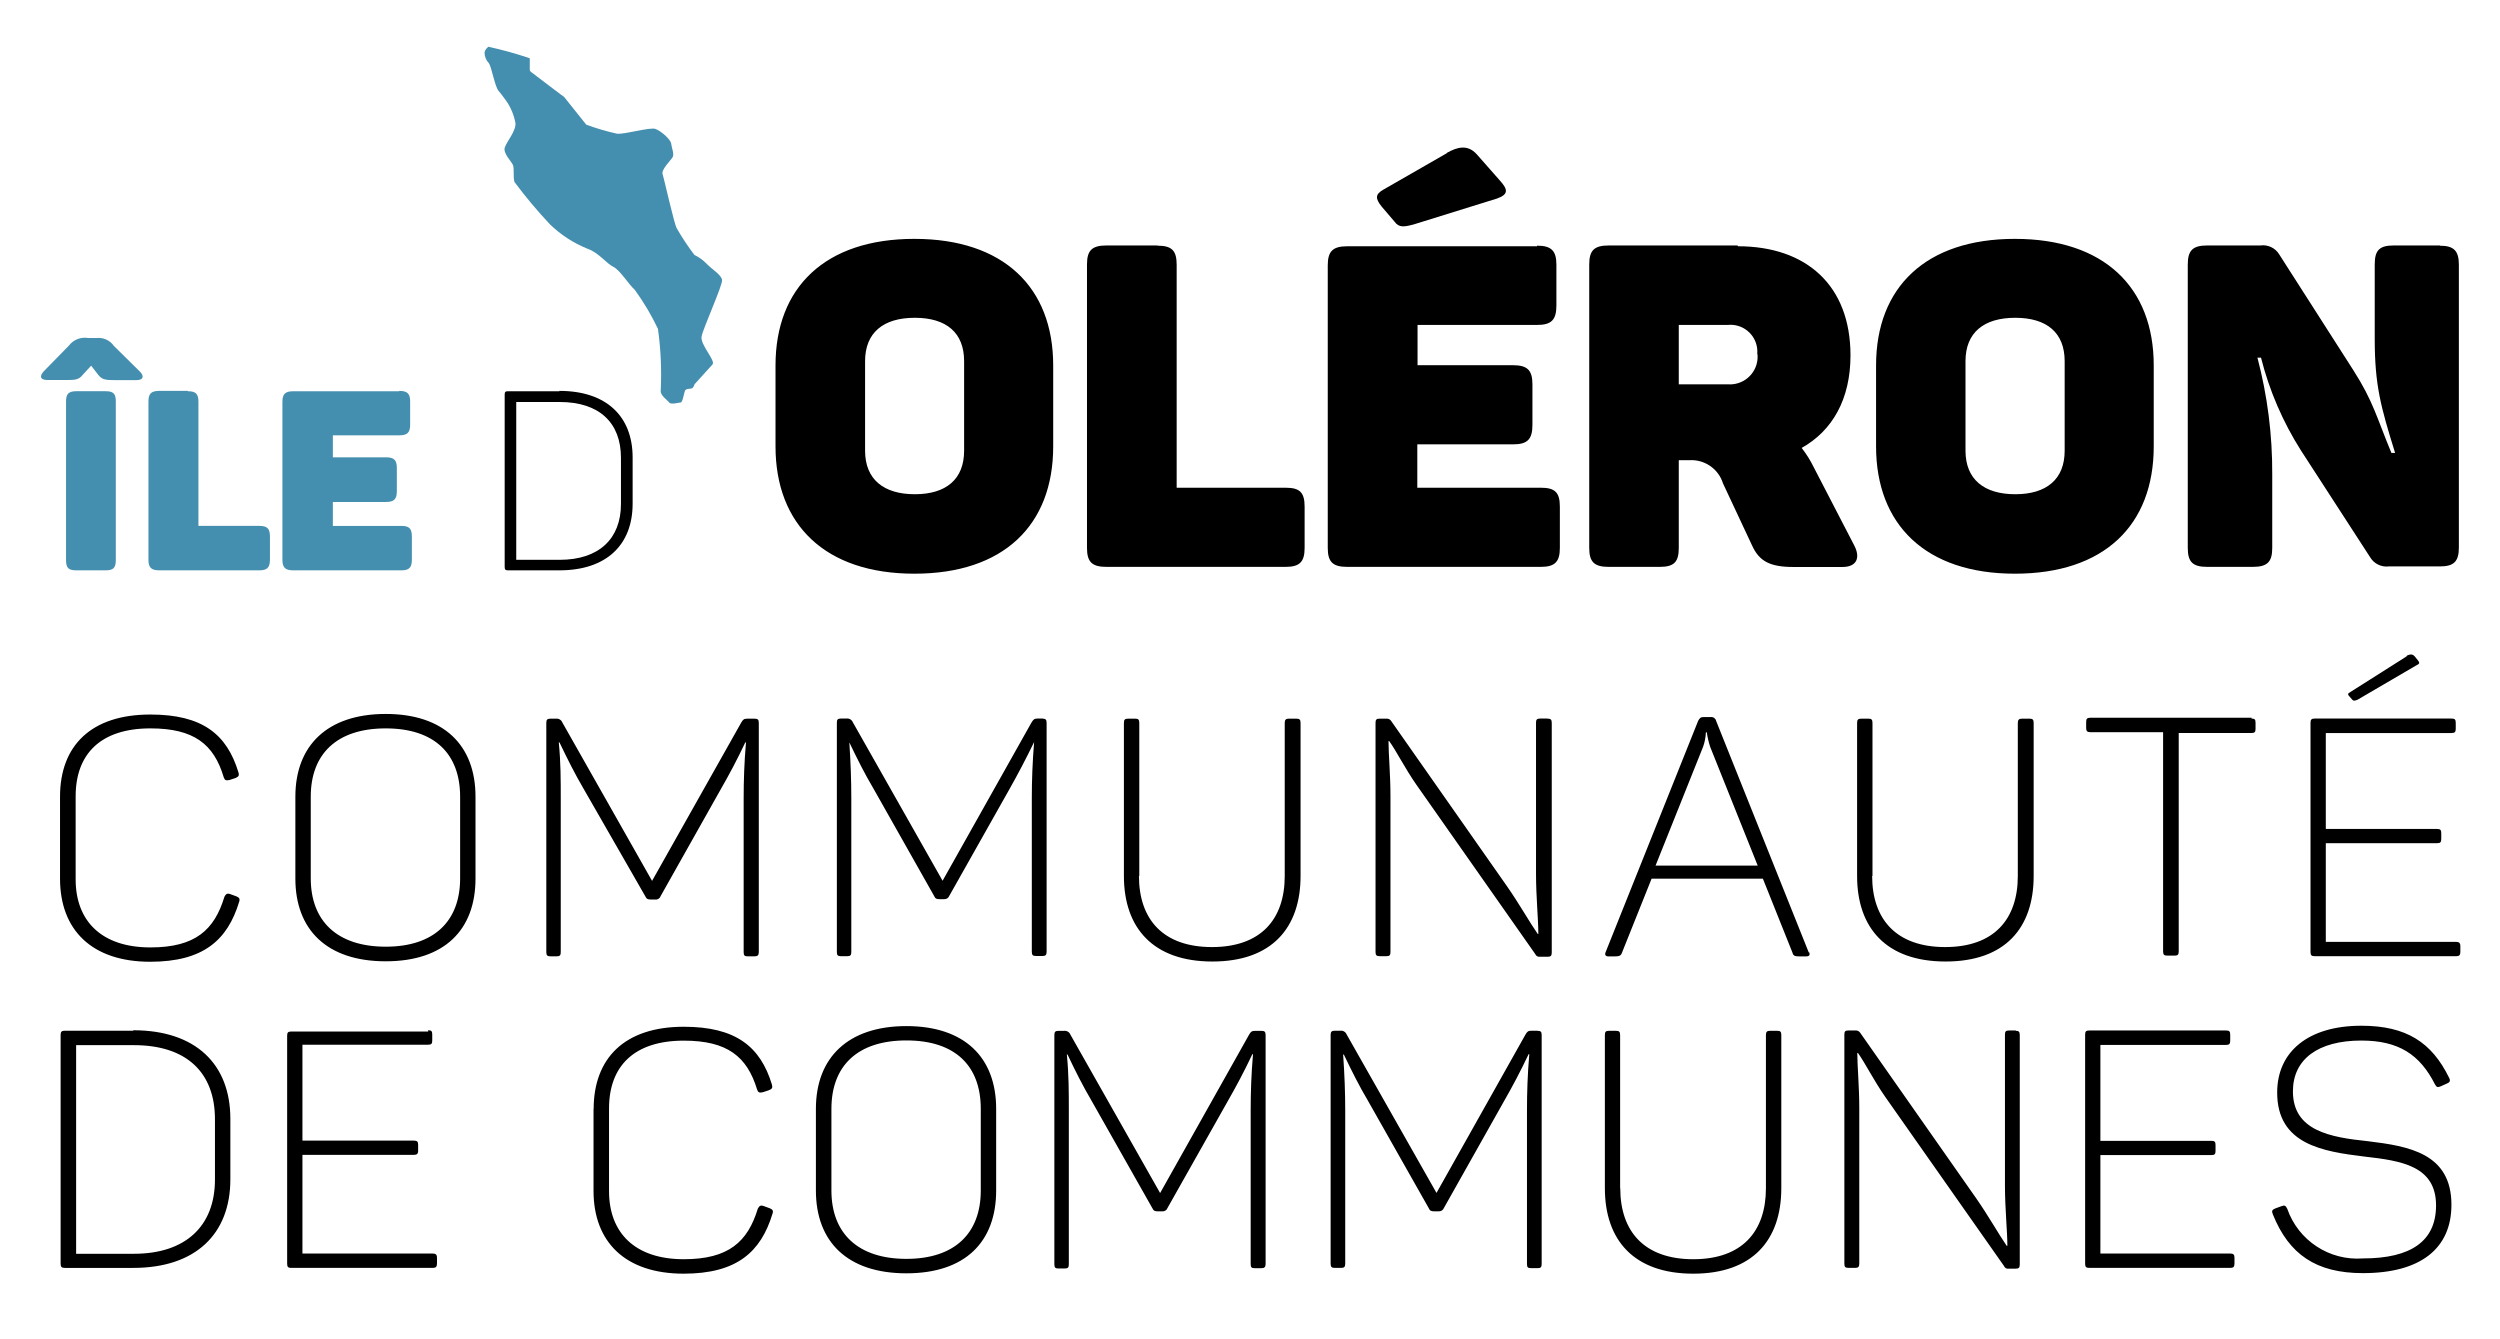
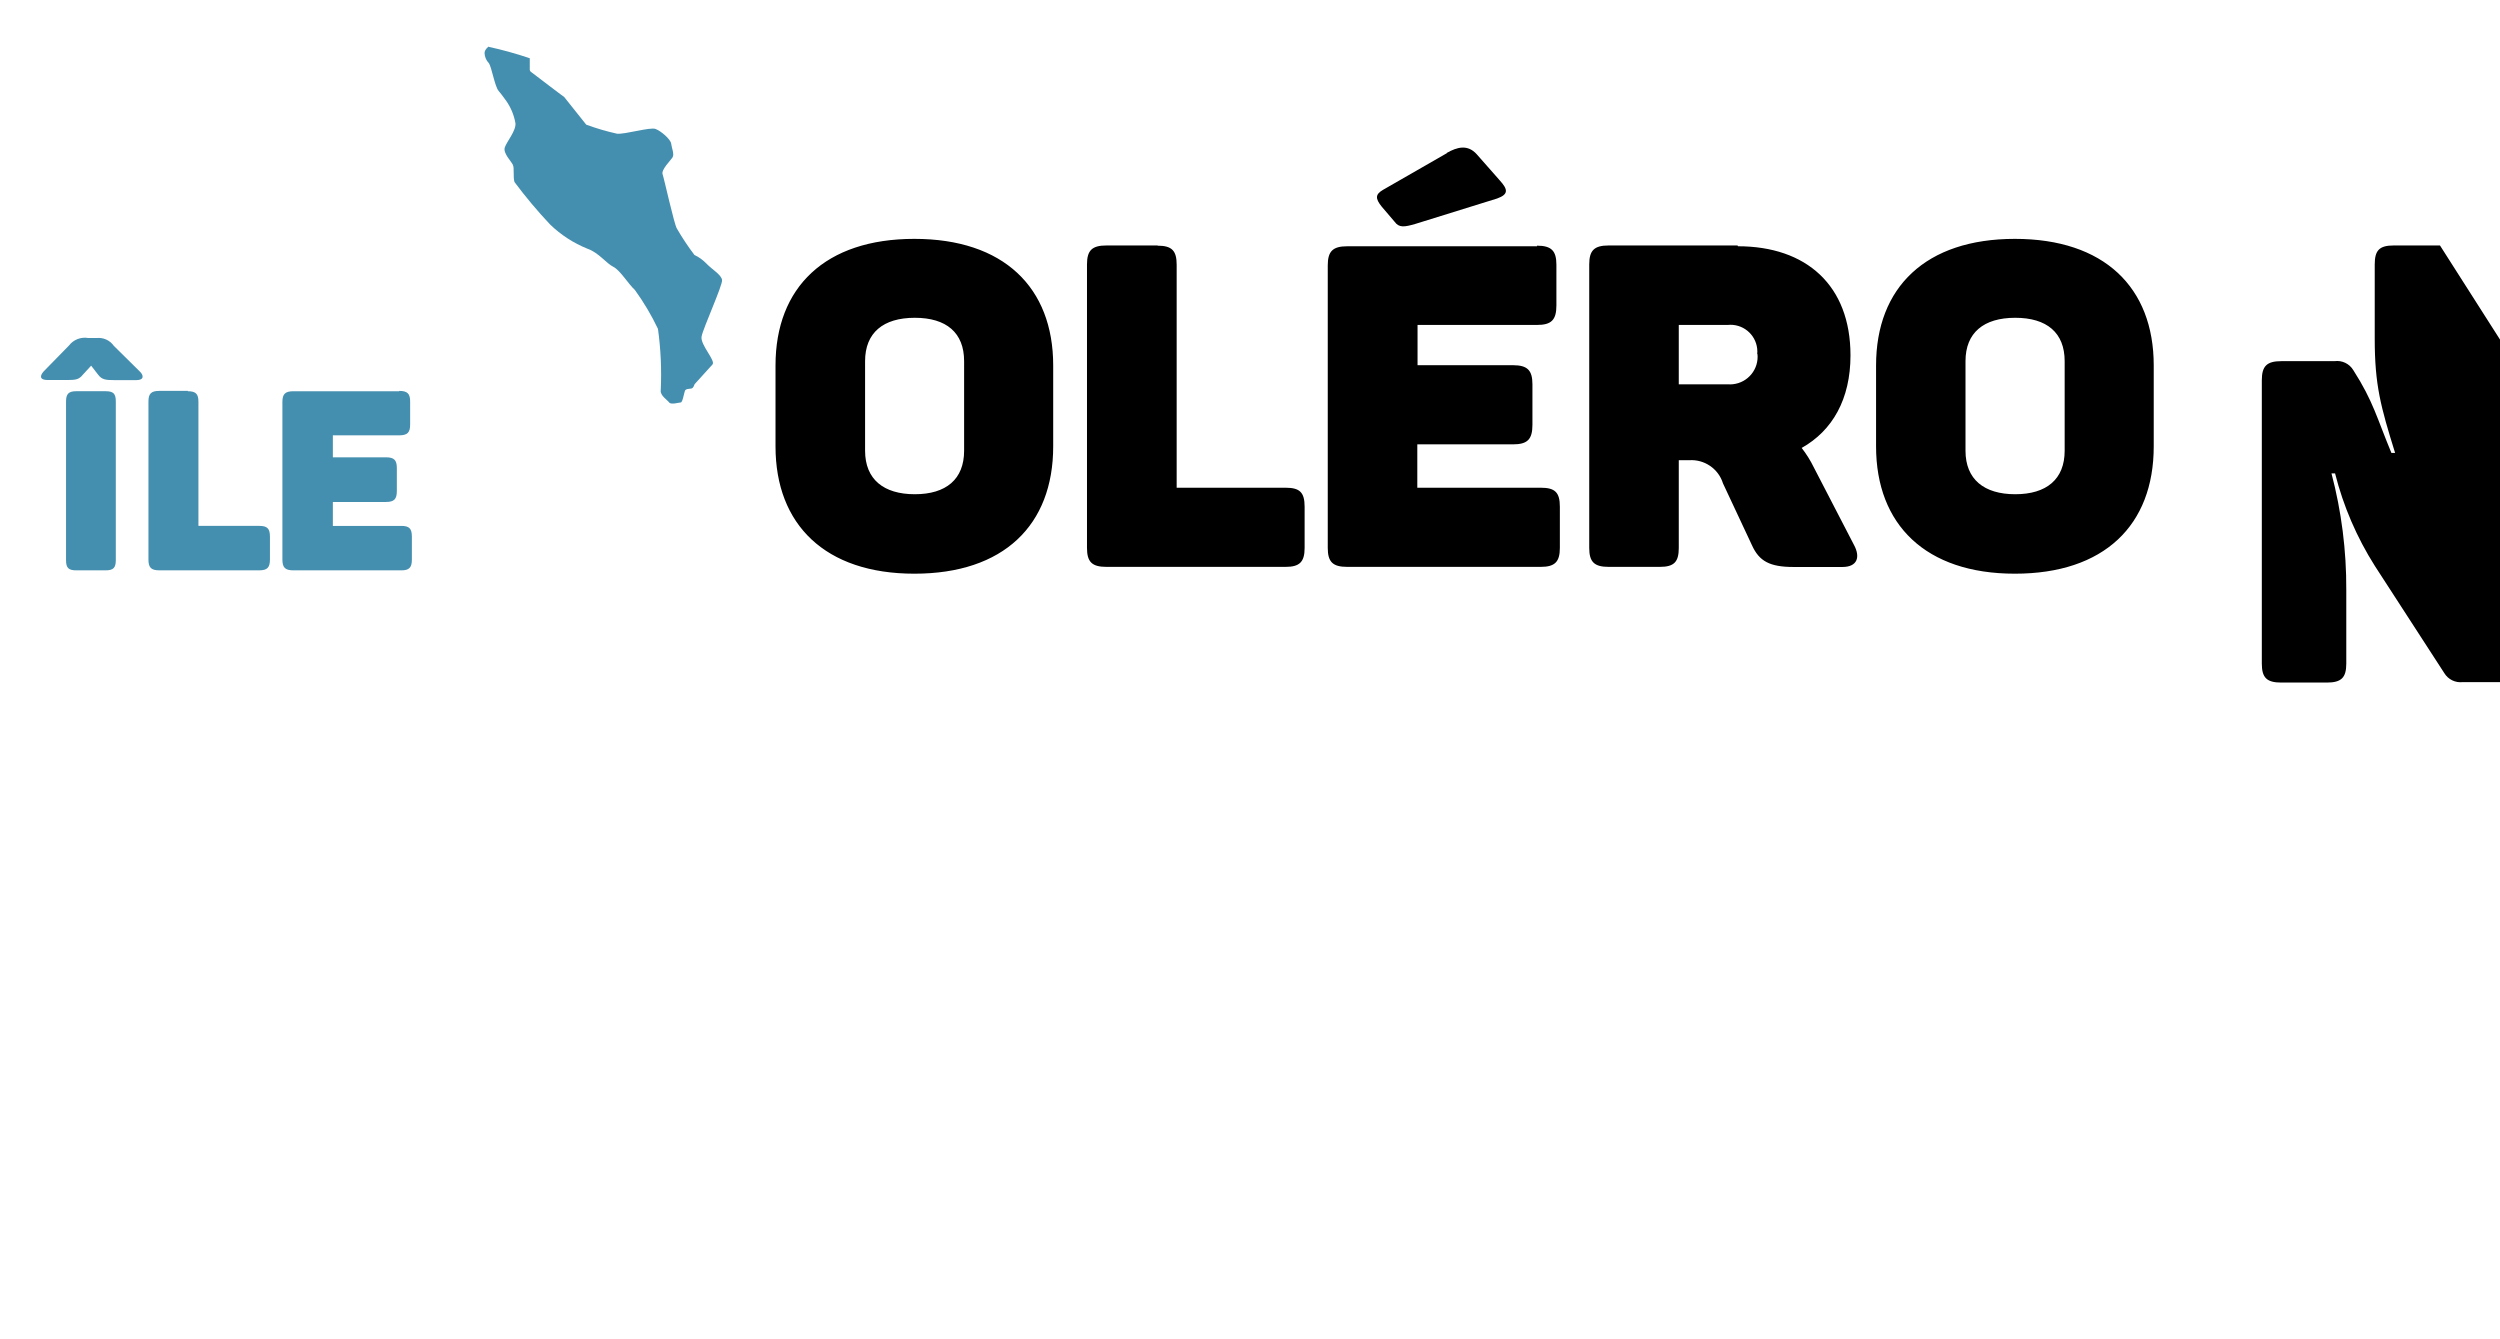
<svg xmlns="http://www.w3.org/2000/svg" version="1.1" id="Calque_1" x="0px" y="0px" width="155px" height="83px" viewBox="76.945 143.14 155 83" enable-background="new 76.945 143.14 155 83" xml:space="preserve">
  <title>Fichier 1</title>
  <g id="Calque_2">
    <g id="Calque_2-2">
      <g id="Calque_2-3">
        <g id="Calque_1-2">
-           <path d="M228.934,187.69h-8.471c-0.208,0-0.266,0.064-0.266,0.266v14.204c0,0.208,0.065,0.265,0.266,0.265h8.766      c0.186,0,0.258-0.065,0.258-0.265v-0.366c0-0.187-0.085-0.258-0.258-0.258h-8.084v-6.119h6.908c0.186,0,0.25-0.057,0.25-0.259      v-0.372c0-0.187-0.064-0.251-0.25-0.251h-6.908v-5.947h7.79c0.208,0,0.266-0.064,0.266-0.265v-0.373      C229.2,187.741,229.135,187.69,228.934,187.69 M226.15,183.838l-3.508,2.224c-0.15,0.079-0.15,0.144,0,0.294l0.144,0.165      c0.065,0.08,0.144,0.08,0.33,0l3.68-2.151c0.187-0.08,0.165-0.165,0.043-0.309l-0.187-0.23c-0.151-0.165-0.294-0.122-0.48-0.042       M216.552,187.64h-10c-0.208,0-0.265,0.065-0.265,0.266v0.373c0,0.187,0.065,0.258,0.265,0.258h4.505v13.586      c0,0.208,0.064,0.266,0.266,0.266h0.452c0.194,0,0.251-0.064,0.251-0.266v-13.536h4.505c0.208,0,0.258-0.064,0.258-0.265v-0.373      c0-0.208-0.058-0.258-0.258-0.258 M193.039,197.446v-9.483c0-0.208-0.064-0.266-0.251-0.266h-0.438      c-0.208,0-0.265,0.064-0.265,0.266v9.49c0,3.221,1.807,5.301,5.488,5.301c3.68,0,5.459-2.073,5.459-5.301v-9.49      c0-0.208-0.065-0.266-0.259-0.266h-0.459c-0.187,0-0.265,0.064-0.265,0.266v9.49c0,2.683-1.478,4.405-4.504,4.405      c-3.027,0-4.527-1.722-4.527-4.405 M182.974,189.44l2.949,7.368h-6.334l2.948-7.368c0.103-0.288,0.161-0.59,0.172-0.896h0.057      C182.81,188.849,182.88,189.148,182.974,189.44 M189.086,202.188l-5.739-14.347c-0.036-0.16-0.188-0.267-0.352-0.244h-0.416      c-0.187,0-0.259,0.057-0.352,0.244l-5.739,14.347c-0.058,0.15,0,0.25,0.187,0.25h0.352c0.315,0,0.416-0.042,0.48-0.229      l1.837-4.591h6.9l1.836,4.591c0.043,0.187,0.143,0.229,0.451,0.229h0.374c0.237,0,0.265-0.1,0.215-0.25 M172.859,187.69h-0.416      c-0.208,0-0.265,0.064-0.265,0.251v9.369c0,1.434,0.144,2.826,0.144,3.737h-0.036c-0.502-0.718-1.148-1.873-1.915-2.97      l-7.174-10.236c-0.061-0.098-0.171-0.153-0.287-0.144h-0.416c-0.208,0-0.266,0.057-0.266,0.258v14.211      c0,0.2,0.064,0.258,0.266,0.258h0.416c0.187,0,0.244-0.065,0.244-0.258v-9.663c0-1.313-0.122-2.625-0.122-3.415h0.043      c0.438,0.603,0.997,1.722,1.686,2.705l7.367,10.495c0.045,0.119,0.168,0.19,0.294,0.172h0.481c0.186,0,0.251-0.064,0.251-0.265      v-14.232c0-0.208-0.065-0.266-0.251-0.266 M147.581,197.46v-9.497c0-0.208-0.064-0.266-0.251-0.266h-0.438      c-0.208,0-0.265,0.064-0.265,0.266v9.49c0,3.221,1.814,5.301,5.487,5.301c3.673,0,5.466-2.08,5.466-5.301v-9.49      c0-0.208-0.064-0.266-0.265-0.266h-0.459c-0.186,0-0.258,0.064-0.258,0.266v9.49c0,2.683-1.477,4.405-4.511,4.405      c-3.035,0-4.527-1.722-4.527-4.405 M141.655,187.69h-0.387c-0.201,0-0.258,0.064-0.373,0.251l-5.51,9.806l-5.566-9.828      c-0.064-0.157-0.226-0.251-0.394-0.229h-0.337c-0.208,0-0.258,0.064-0.258,0.266v14.204c0,0.208,0.057,0.265,0.258,0.265h0.38      c0.208,0,0.258-0.065,0.258-0.265v-9.526c0-1.119-0.042-2.238-0.122-3.465l0,0c0.502,1.047,0.954,1.951,1.499,2.869l3.752,6.643      c0.079,0.186,0.165,0.208,0.352,0.208h0.265c0.144,0.013,0.279-0.073,0.33-0.208l3.701-6.564      c0.552-0.976,1.033-1.894,1.557-2.969l0,0c-0.1,1.227-0.143,2.389-0.143,3.464v9.534c0,0.208,0.064,0.265,0.251,0.265h0.416      c0.186,0,0.251-0.064,0.251-0.265v-14.182c0-0.208-0.065-0.266-0.251-0.266 M123.65,187.698h-0.38      c-0.208,0-0.266,0.064-0.374,0.251l-5.523,9.806l-5.567-9.828c-0.063-0.157-0.226-0.251-0.395-0.229h-0.33      c-0.208,0-0.265,0.064-0.265,0.266v14.204c0,0.208,0.064,0.265,0.265,0.265h0.373c0.208,0,0.258-0.065,0.258-0.265v-9.534      c0-1.119,0-2.238-0.122-3.465h0.043c0.502,1.047,0.954,1.951,1.492,2.869l3.824,6.664c0.085,0.187,0.171,0.208,0.358,0.208      h0.258c0.148,0.021,0.29-0.066,0.337-0.208l3.694-6.563c0.56-0.976,1.048-1.887,1.557-2.97h0.043      c-0.107,1.227-0.144,2.388-0.144,3.471v9.534c0,0.208,0.058,0.259,0.258,0.259h0.416c0.187,0,0.265-0.065,0.265-0.259v-14.21      c0-0.208-0.064-0.266-0.265-0.266 M105.473,192.532v5.064c0,2.662-1.622,4.239-4.613,4.239s-4.648-1.57-4.648-4.239v-5.064      c0-2.653,1.621-4.232,4.648-4.232s4.613,1.579,4.613,4.24 M95.258,192.54v5.072c0,3.17,1.951,5.129,5.602,5.129      s5.566-1.959,5.566-5.129v-5.079c0-3.177-1.951-5.128-5.566-5.128s-5.602,1.951-5.602,5.128 M80.667,192.532v5.086      c0,3.185,1.979,5.151,5.588,5.151c3.307,0,4.799-1.35,5.517-3.716c0.064-0.194,0-0.265-0.165-0.337l-0.395-0.144      c-0.187-0.064-0.266,0-0.352,0.166c-0.624,2.059-1.808,3.142-4.591,3.142c-3.012,0-4.634-1.622-4.634-4.218v-5.157      c0-2.625,1.557-4.205,4.634-4.205c2.698,0,3.938,0.976,4.548,3.035c0.064,0.187,0.144,0.208,0.351,0.166l0.373-0.122      c0.187-0.086,0.251-0.144,0.187-0.352c-0.717-2.367-2.238-3.586-5.459-3.586C82.583,187.439,80.667,189.384,80.667,192.532" />
-           <path d="M218.13,210.882c0,3.214,2.827,3.651,5.424,3.967c2.267,0.258,4.426,0.574,4.426,3.027c0,2.202-1.535,3.286-4.534,3.286      c-2.08,0.155-4.005-1.107-4.691-3.077c-0.101-0.208-0.165-0.23-0.352-0.165l-0.394,0.144c-0.208,0.086-0.229,0.165-0.144,0.373      c0.997,2.474,2.676,3.637,5.581,3.637c3.587,0,5.488-1.536,5.488-4.24c0-3.192-2.64-3.63-5.172-3.939      c-2.346-0.243-4.656-0.646-4.656-3.092c0-1.994,1.564-3.149,4.24-3.149c2.324,0,3.637,0.875,4.569,2.719      c0.108,0.187,0.165,0.187,0.33,0.129l0.416-0.187c0.165-0.064,0.229-0.165,0.129-0.352c-1.083-2.209-2.662-3.228-5.445-3.228      c-3.278,0-5.215,1.6-5.215,4.14 M214.96,207.03h-8.479c-0.208,0-0.258,0.064-0.258,0.265v14.188      c0,0.208,0.057,0.266,0.258,0.266h8.744c0.187,0,0.258-0.064,0.258-0.266v-0.373c0-0.186-0.079-0.251-0.258-0.251h-8.056v-6.105      h6.894c0.187,0,0.245-0.057,0.245-0.258v-0.373c0-0.186-0.058-0.251-0.245-0.251h-6.894v-5.947h7.791      c0.201,0,0.259-0.064,0.259-0.265v-0.373C215.219,207.081,215.153,207.03,214.96,207.03 M201.933,207.03h-0.416      c-0.208,0-0.265,0.057-0.265,0.244v9.368c0,1.435,0.15,2.827,0.15,3.737h-0.043c-0.495-0.717-1.14-1.872-1.908-2.97      l-7.173-10.236c-0.065-0.098-0.177-0.153-0.293-0.144h-0.431c-0.208,0-0.258,0.057-0.258,0.258v14.196      c0,0.208,0.058,0.266,0.258,0.266h0.416c0.187,0,0.251-0.064,0.251-0.266v-9.641c0-1.313-0.123-2.625-0.123-3.414h0.044      c0.43,0.602,0.997,1.728,1.678,2.704l7.375,10.501c0.043,0.118,0.164,0.187,0.287,0.165h0.438c0.187,0,0.251-0.064,0.251-0.265      v-14.218c0-0.208-0.065-0.265-0.251-0.265 M177.393,216.814v-9.498c0-0.208-0.064-0.265-0.25-0.265h-0.438      c-0.208,0-0.258,0.064-0.258,0.265v9.491c0,3.22,1.8,5.301,5.48,5.301s5.459-2.081,5.459-5.301v-9.491      c0-0.208-0.057-0.265-0.244-0.265h-0.459c-0.186,0-0.251,0.064-0.251,0.265v9.491c0,2.683-1.471,4.405-4.505,4.405      c-3.035,0-4.526-1.722-4.526-4.405 M172.286,207.044h-0.395c-0.208,0-0.265,0.064-0.374,0.251l-5.509,9.806l-5.573-9.828      c-0.064-0.157-0.227-0.251-0.395-0.229h-0.33c-0.208,0-0.266,0.064-0.266,0.266v14.174c0,0.208,0.064,0.266,0.266,0.266h0.373      c0.208,0,0.266-0.064,0.266-0.266v-9.497c0-1.12-0.043-2.239-0.129-3.465h0.043c0.502,1.048,0.954,1.951,1.499,2.87l3.759,6.642      c0.079,0.187,0.165,0.208,0.352,0.208h0.258c0.146,0.016,0.286-0.07,0.337-0.208l3.694-6.563c0.56-0.976,1.041-1.887,1.557-2.97      h0.043c-0.108,1.227-0.144,2.389-0.144,3.472v9.534c0,0.208,0.057,0.259,0.251,0.259h0.416c0.187,0,0.244-0.065,0.244-0.259      v-14.189c0-0.208-0.057-0.265-0.244-0.265 M155.149,207.052h-0.395c-0.208,0-0.266,0.064-0.373,0.251l-5.509,9.806l-5.566-9.828      c-0.064-0.157-0.226-0.251-0.395-0.229h-0.337c-0.201,0-0.259,0.064-0.259,0.265v14.204c0,0.208,0.058,0.266,0.259,0.266h0.38      c0.208,0,0.258-0.065,0.258-0.266v-9.533c0-1.12,0-2.239-0.122-3.465h0.043c0.495,1.048,0.954,1.951,1.492,2.87l3.759,6.642      c0.086,0.187,0.166,0.208,0.352,0.208H149c0.146,0.015,0.282-0.07,0.33-0.208l3.702-6.563c0.559-0.976,1.047-1.887,1.557-2.97      h0.042c-0.107,1.227-0.144,2.389-0.144,3.472v9.534c0,0.208,0.058,0.259,0.245,0.259h0.416c0.186,0,0.265-0.065,0.265-0.259      v-14.189C155.414,207.109,155.349,207.052,155.149,207.052 M137.753,211.886v5.064c0,2.661-1.621,4.24-4.612,4.24      s-4.648-1.571-4.648-4.24v-5.064c0-2.661,1.614-4.239,4.648-4.239S137.753,209.225,137.753,211.886 M127.531,211.886v5.064      c0,3.178,1.951,5.136,5.61,5.136s5.566-1.958,5.566-5.136v-5.064c0-3.178-1.951-5.128-5.566-5.128      S127.531,208.708,127.531,211.886 M113.744,211.886v5.086c0,3.178,1.973,5.136,5.588,5.136c3.299,0,4.792-1.349,5.509-3.723      c0.065-0.187,0-0.258-0.165-0.33l-0.395-0.144c-0.186-0.065-0.258,0-0.351,0.165c-0.625,2.052-1.808,3.136-4.591,3.136      c-3.013,0-4.634-1.622-4.634-4.219v-5.129c0-2.625,1.557-4.204,4.634-4.204c2.697,0,3.924,0.983,4.547,3.034      c0.065,0.187,0.144,0.208,0.352,0.165l0.373-0.122c0.194-0.079,0.251-0.143,0.194-0.352c-0.717-2.36-2.245-3.586-5.466-3.586      c-3.673,0-5.588,1.951-5.588,5.108 M103.493,207.094h-8.486c-0.208,0-0.259,0.065-0.259,0.266v14.124      c0,0.208,0.058,0.266,0.259,0.266h8.766c0.187,0,0.265-0.064,0.265-0.266v-0.373c0-0.186-0.086-0.251-0.265-0.251h-8.077v-6.119      h6.908c0.187,0,0.265-0.058,0.265-0.258v-0.374c0-0.187-0.064-0.251-0.265-0.251h-6.908v-5.946h7.79      c0.208,0,0.258-0.065,0.258-0.265v-0.374c0-0.208-0.064-0.258-0.258-0.258 M90.272,212.503v3.773      c0,2.869-1.808,4.598-5.021,4.598h-3.586v-12.934h3.586c3.264,0,5.021,1.7,5.021,4.591 M85.201,207.044h-4.232      c-0.208,0-0.266,0.064-0.266,0.266v14.174c0,0.208,0.064,0.266,0.266,0.266h4.24c3.859,0,6.018-2.101,6.018-5.488v-3.758      c0-3.386-2.152-5.488-6.018-5.488" />
-           <path d="M228.224,158.359h-2.869c-0.897,0-1.177,0.309-1.177,1.176v4.599c0,2.869,0.366,4.204,1.263,7.087h-0.229      c-0.897-2.152-1.119-3.192-2.36-5.129l-4.591-7.173c-0.242-0.404-0.703-0.625-1.169-0.56h-3.3c-0.904,0-1.205,0.316-1.205,1.183      v17.568c0,0.868,0.301,1.176,1.205,1.176h2.827c0.904,0,1.205-0.309,1.205-1.176v-4.563c0.012-2.44-0.297-4.871-0.918-7.23      h0.222c0.513,2.032,1.346,3.969,2.468,5.739l4.304,6.642c0.24,0.396,0.688,0.615,1.147,0.56h3.171      c0.868,0,1.177-0.301,1.177-1.176v-17.524c0-0.868-0.309-1.184-1.177-1.184 M204.954,165.532v5.553      c0,1.771-1.126,2.697-3.063,2.697s-3.085-0.925-3.085-2.697v-5.553c0-1.764,1.127-2.689,3.085-2.689      S204.954,163.768,204.954,165.532 M193.261,165.797v5.021c0,4.856,3.077,7.891,8.607,7.891c5.531,0,8.608-2.998,8.608-7.891      v-5.021c0-4.849-3.084-7.847-8.608-7.847C196.345,157.95,193.261,160.948,193.261,165.797 M185.908,165.081      c0.098,0.942-0.586,1.784-1.529,1.882c-0.102,0.011-0.205,0.012-0.308,0.004h-3.042v-3.68h3.027      c0.914-0.1,1.735,0.56,1.835,1.473c0.013,0.116,0.013,0.233,0.001,0.348 M184.674,158.359h-7.992      c-0.896,0-1.205,0.309-1.205,1.176v17.575c0,0.868,0.309,1.176,1.205,1.176h3.17c0.89,0,1.177-0.309,1.177-1.176v-5.437h0.646      c0.945-0.064,1.812,0.529,2.094,1.434l1.801,3.845c0.445,0.976,1.09,1.341,2.575,1.341h3.028c0.932,0,1.126-0.617,0.717-1.37      l-2.489-4.806c-0.208-0.427-0.461-0.831-0.753-1.205c1.909-1.069,3.027-3.027,3.027-5.739c0-4.347-2.747-6.765-6.979-6.765       M172.242,158.409h-11.771c-0.896,0-1.205,0.316-1.205,1.184v17.517c0,0.868,0.309,1.176,1.205,1.176h12.001      c0.875,0,1.184-0.309,1.184-1.176v-2.554c0-0.897-0.308-1.177-1.184-1.177h-7.654v-2.689h5.933c0.897,0,1.205-0.309,1.205-1.213      v-2.51c0-0.868-0.308-1.184-1.205-1.184h-5.918v-2.496h7.403c0.897,0,1.206-0.309,1.206-1.213v-2.518      c0-0.868-0.309-1.184-1.206-1.184 M166.654,152.635l-3.959,2.274c-0.474,0.279-0.503,0.523-0.08,1.047l0.79,0.925      c0.28,0.395,0.617,0.337,1.284,0.144l5.078-1.578c0.718-0.259,0.674-0.56,0.166-1.119l-1.435-1.629      c-0.56-0.617-1.205-0.445-1.851-0.079 M148.714,158.359h-3.171c-0.896,0-1.205,0.309-1.205,1.176v17.575      c0,0.868,0.309,1.176,1.205,1.176h11.112c0.868,0,1.176-0.309,1.176-1.176v-2.554c0-0.897-0.309-1.177-1.176-1.177h-6.757      v-13.823c0-0.868-0.287-1.184-1.183-1.184 M136.72,165.532v5.553c0,1.771-1.119,2.697-3.056,2.697s-3.084-0.925-3.084-2.697      v-5.553c0-1.764,1.126-2.689,3.084-2.689S136.72,163.768,136.72,165.532 M125.027,165.797v5.021      c0,4.856,3.085,7.891,8.608,7.891c5.524,0,8.608-2.998,8.608-7.891v-5.021c0-4.849-3.084-7.847-8.608-7.847      C128.112,157.95,125.027,160.948,125.027,165.797" />
+           <path d="M228.224,158.359h-2.869c-0.897,0-1.177,0.309-1.177,1.176v4.599c0,2.869,0.366,4.204,1.263,7.087h-0.229      c-0.897-2.152-1.119-3.192-2.36-5.129c-0.242-0.404-0.703-0.625-1.169-0.56h-3.3c-0.904,0-1.205,0.316-1.205,1.183      v17.568c0,0.868,0.301,1.176,1.205,1.176h2.827c0.904,0,1.205-0.309,1.205-1.176v-4.563c0.012-2.44-0.297-4.871-0.918-7.23      h0.222c0.513,2.032,1.346,3.969,2.468,5.739l4.304,6.642c0.24,0.396,0.688,0.615,1.147,0.56h3.171      c0.868,0,1.177-0.301,1.177-1.176v-17.524c0-0.868-0.309-1.184-1.177-1.184 M204.954,165.532v5.553      c0,1.771-1.126,2.697-3.063,2.697s-3.085-0.925-3.085-2.697v-5.553c0-1.764,1.127-2.689,3.085-2.689      S204.954,163.768,204.954,165.532 M193.261,165.797v5.021c0,4.856,3.077,7.891,8.607,7.891c5.531,0,8.608-2.998,8.608-7.891      v-5.021c0-4.849-3.084-7.847-8.608-7.847C196.345,157.95,193.261,160.948,193.261,165.797 M185.908,165.081      c0.098,0.942-0.586,1.784-1.529,1.882c-0.102,0.011-0.205,0.012-0.308,0.004h-3.042v-3.68h3.027      c0.914-0.1,1.735,0.56,1.835,1.473c0.013,0.116,0.013,0.233,0.001,0.348 M184.674,158.359h-7.992      c-0.896,0-1.205,0.309-1.205,1.176v17.575c0,0.868,0.309,1.176,1.205,1.176h3.17c0.89,0,1.177-0.309,1.177-1.176v-5.437h0.646      c0.945-0.064,1.812,0.529,2.094,1.434l1.801,3.845c0.445,0.976,1.09,1.341,2.575,1.341h3.028c0.932,0,1.126-0.617,0.717-1.37      l-2.489-4.806c-0.208-0.427-0.461-0.831-0.753-1.205c1.909-1.069,3.027-3.027,3.027-5.739c0-4.347-2.747-6.765-6.979-6.765       M172.242,158.409h-11.771c-0.896,0-1.205,0.316-1.205,1.184v17.517c0,0.868,0.309,1.176,1.205,1.176h12.001      c0.875,0,1.184-0.309,1.184-1.176v-2.554c0-0.897-0.308-1.177-1.184-1.177h-7.654v-2.689h5.933c0.897,0,1.205-0.309,1.205-1.213      v-2.51c0-0.868-0.308-1.184-1.205-1.184h-5.918v-2.496h7.403c0.897,0,1.206-0.309,1.206-1.213v-2.518      c0-0.868-0.309-1.184-1.206-1.184 M166.654,152.635l-3.959,2.274c-0.474,0.279-0.503,0.523-0.08,1.047l0.79,0.925      c0.28,0.395,0.617,0.337,1.284,0.144l5.078-1.578c0.718-0.259,0.674-0.56,0.166-1.119l-1.435-1.629      c-0.56-0.617-1.205-0.445-1.851-0.079 M148.714,158.359h-3.171c-0.896,0-1.205,0.309-1.205,1.176v17.575      c0,0.868,0.309,1.176,1.205,1.176h11.112c0.868,0,1.176-0.309,1.176-1.176v-2.554c0-0.897-0.309-1.177-1.176-1.177h-6.757      v-13.823c0-0.868-0.287-1.184-1.183-1.184 M136.72,165.532v5.553c0,1.771-1.119,2.697-3.056,2.697s-3.084-0.925-3.084-2.697      v-5.553c0-1.764,1.126-2.689,3.084-2.689S136.72,163.768,136.72,165.532 M125.027,165.797v5.021      c0,4.856,3.085,7.891,8.608,7.891c5.524,0,8.608-2.998,8.608-7.891v-5.021c0-4.849-3.084-7.847-8.608-7.847      C128.112,157.95,125.027,160.948,125.027,165.797" />
          <path fill="#448FAF" d="M107.201,146.035c0.877,0.189,1.741,0.428,2.59,0.717v0.717c0.001,0.045,0.022,0.087,0.058,0.115      c0.358,0.265,2.151,1.65,2.059,1.549l1.384,1.736c0.623,0.229,1.26,0.416,1.908,0.56c0.502,0.05,2.045-0.423,2.389-0.294      c0.345,0.129,0.94,0.646,0.969,0.912c0.029,0.265,0.208,0.645,0.086,0.846c-0.122,0.201-0.718,0.768-0.617,1.054      c0.1,0.287,0.717,3.099,0.882,3.357c0.329,0.57,0.692,1.119,1.09,1.643c0.267,0.125,0.51,0.298,0.717,0.509      c0.358,0.38,0.961,0.718,0.997,1.047c0.036,0.33-1.176,2.984-1.27,3.5c-0.094,0.517,0.896,1.5,0.674,1.736l-1.112,1.227      c0,0-0.058,0.223-0.18,0.258c-0.122,0.036-0.358,0-0.416,0.151c-0.057,0.151-0.144,0.717-0.258,0.717      c-0.114,0-0.603,0.158-0.717,0c-0.115-0.158-0.574-0.43-0.523-0.76c0.06-1.271,0.002-2.543-0.172-3.802      c-0.404-0.848-0.884-1.657-1.435-2.417c-0.395-0.351-0.904-1.219-1.341-1.435c-0.438-0.215-0.883-0.867-1.6-1.119      c-0.862-0.347-1.65-0.859-2.317-1.506c-0.783-0.833-1.519-1.709-2.202-2.625c-0.101-0.309,0-0.847-0.101-1.068      c-0.1-0.223-0.617-0.718-0.502-1.077c0.115-0.358,0.717-1.047,0.66-1.514c-0.088-0.492-0.281-0.959-0.566-1.37      c-0.201-0.258-0.222-0.323-0.473-0.617c-0.251-0.294-0.431-1.499-0.617-1.736c-0.16-0.169-0.251-0.391-0.258-0.624      c0-0.215,0.258-0.402,0.258-0.402" />
-           <path d="M115.444,171.522v2.869c0,2.152-1.364,3.458-3.802,3.458h-2.69v-9.785h2.69      C114.103,168.064,115.444,169.348,115.444,171.522 M111.628,167.397h-3.192c-0.15,0-0.201,0.043-0.201,0.201v10.695      c0,0.158,0.051,0.208,0.201,0.208h3.192c2.912,0,4.54-1.578,4.54-4.132V171.5c0-2.547-1.628-4.125-4.54-4.125" />
          <path fill="#448FAF" d="M101.692,167.397h-6.563c-0.495,0-0.675,0.172-0.675,0.653v9.792c0,0.488,0.18,0.66,0.675,0.66h6.7      c0.48,0,0.652-0.172,0.652-0.66v-1.435c0-0.502-0.172-0.661-0.652-0.661h-4.247v-1.484h3.293c0.502,0,0.674-0.172,0.674-0.674      v-1.435c0-0.487-0.172-0.66-0.674-0.66h-3.293v-1.363h4.118c0.502,0,0.674-0.172,0.674-0.667v-1.434      c0-0.481-0.172-0.653-0.674-0.653 M88.594,167.375h-1.771c-0.502,0-0.674,0.172-0.674,0.653v9.813      c0,0.488,0.172,0.66,0.674,0.66h6.198c0.487,0,0.66-0.172,0.66-0.66v-1.435c0-0.502-0.172-0.661-0.66-0.661h-3.773v-7.696      c0-0.481-0.158-0.653-0.66-0.653 M81.04,168.021v9.856c0,0.466,0.151,0.624,0.625,0.624h1.836c0.466,0,0.624-0.158,0.624-0.624      v-9.856c0-0.474-0.157-0.625-0.624-0.625h-1.836C81.205,167.397,81.04,167.562,81.04,168.021 M82.913,164.098h-0.487      c-0.458-0.083-0.923,0.097-1.206,0.466l-1.571,1.607c-0.236,0.266-0.265,0.531,0.259,0.531h1.176      c0.588,0,0.76-0.036,1.011-0.345l0.502-0.545l0.438,0.567c0.237,0.294,0.423,0.33,1.055,0.33h1.298      c0.495,0,0.481-0.287,0.23-0.531l-1.614-1.593c-0.242-0.348-0.655-0.535-1.076-0.487" />
        </g>
      </g>
    </g>
  </g>
</svg>